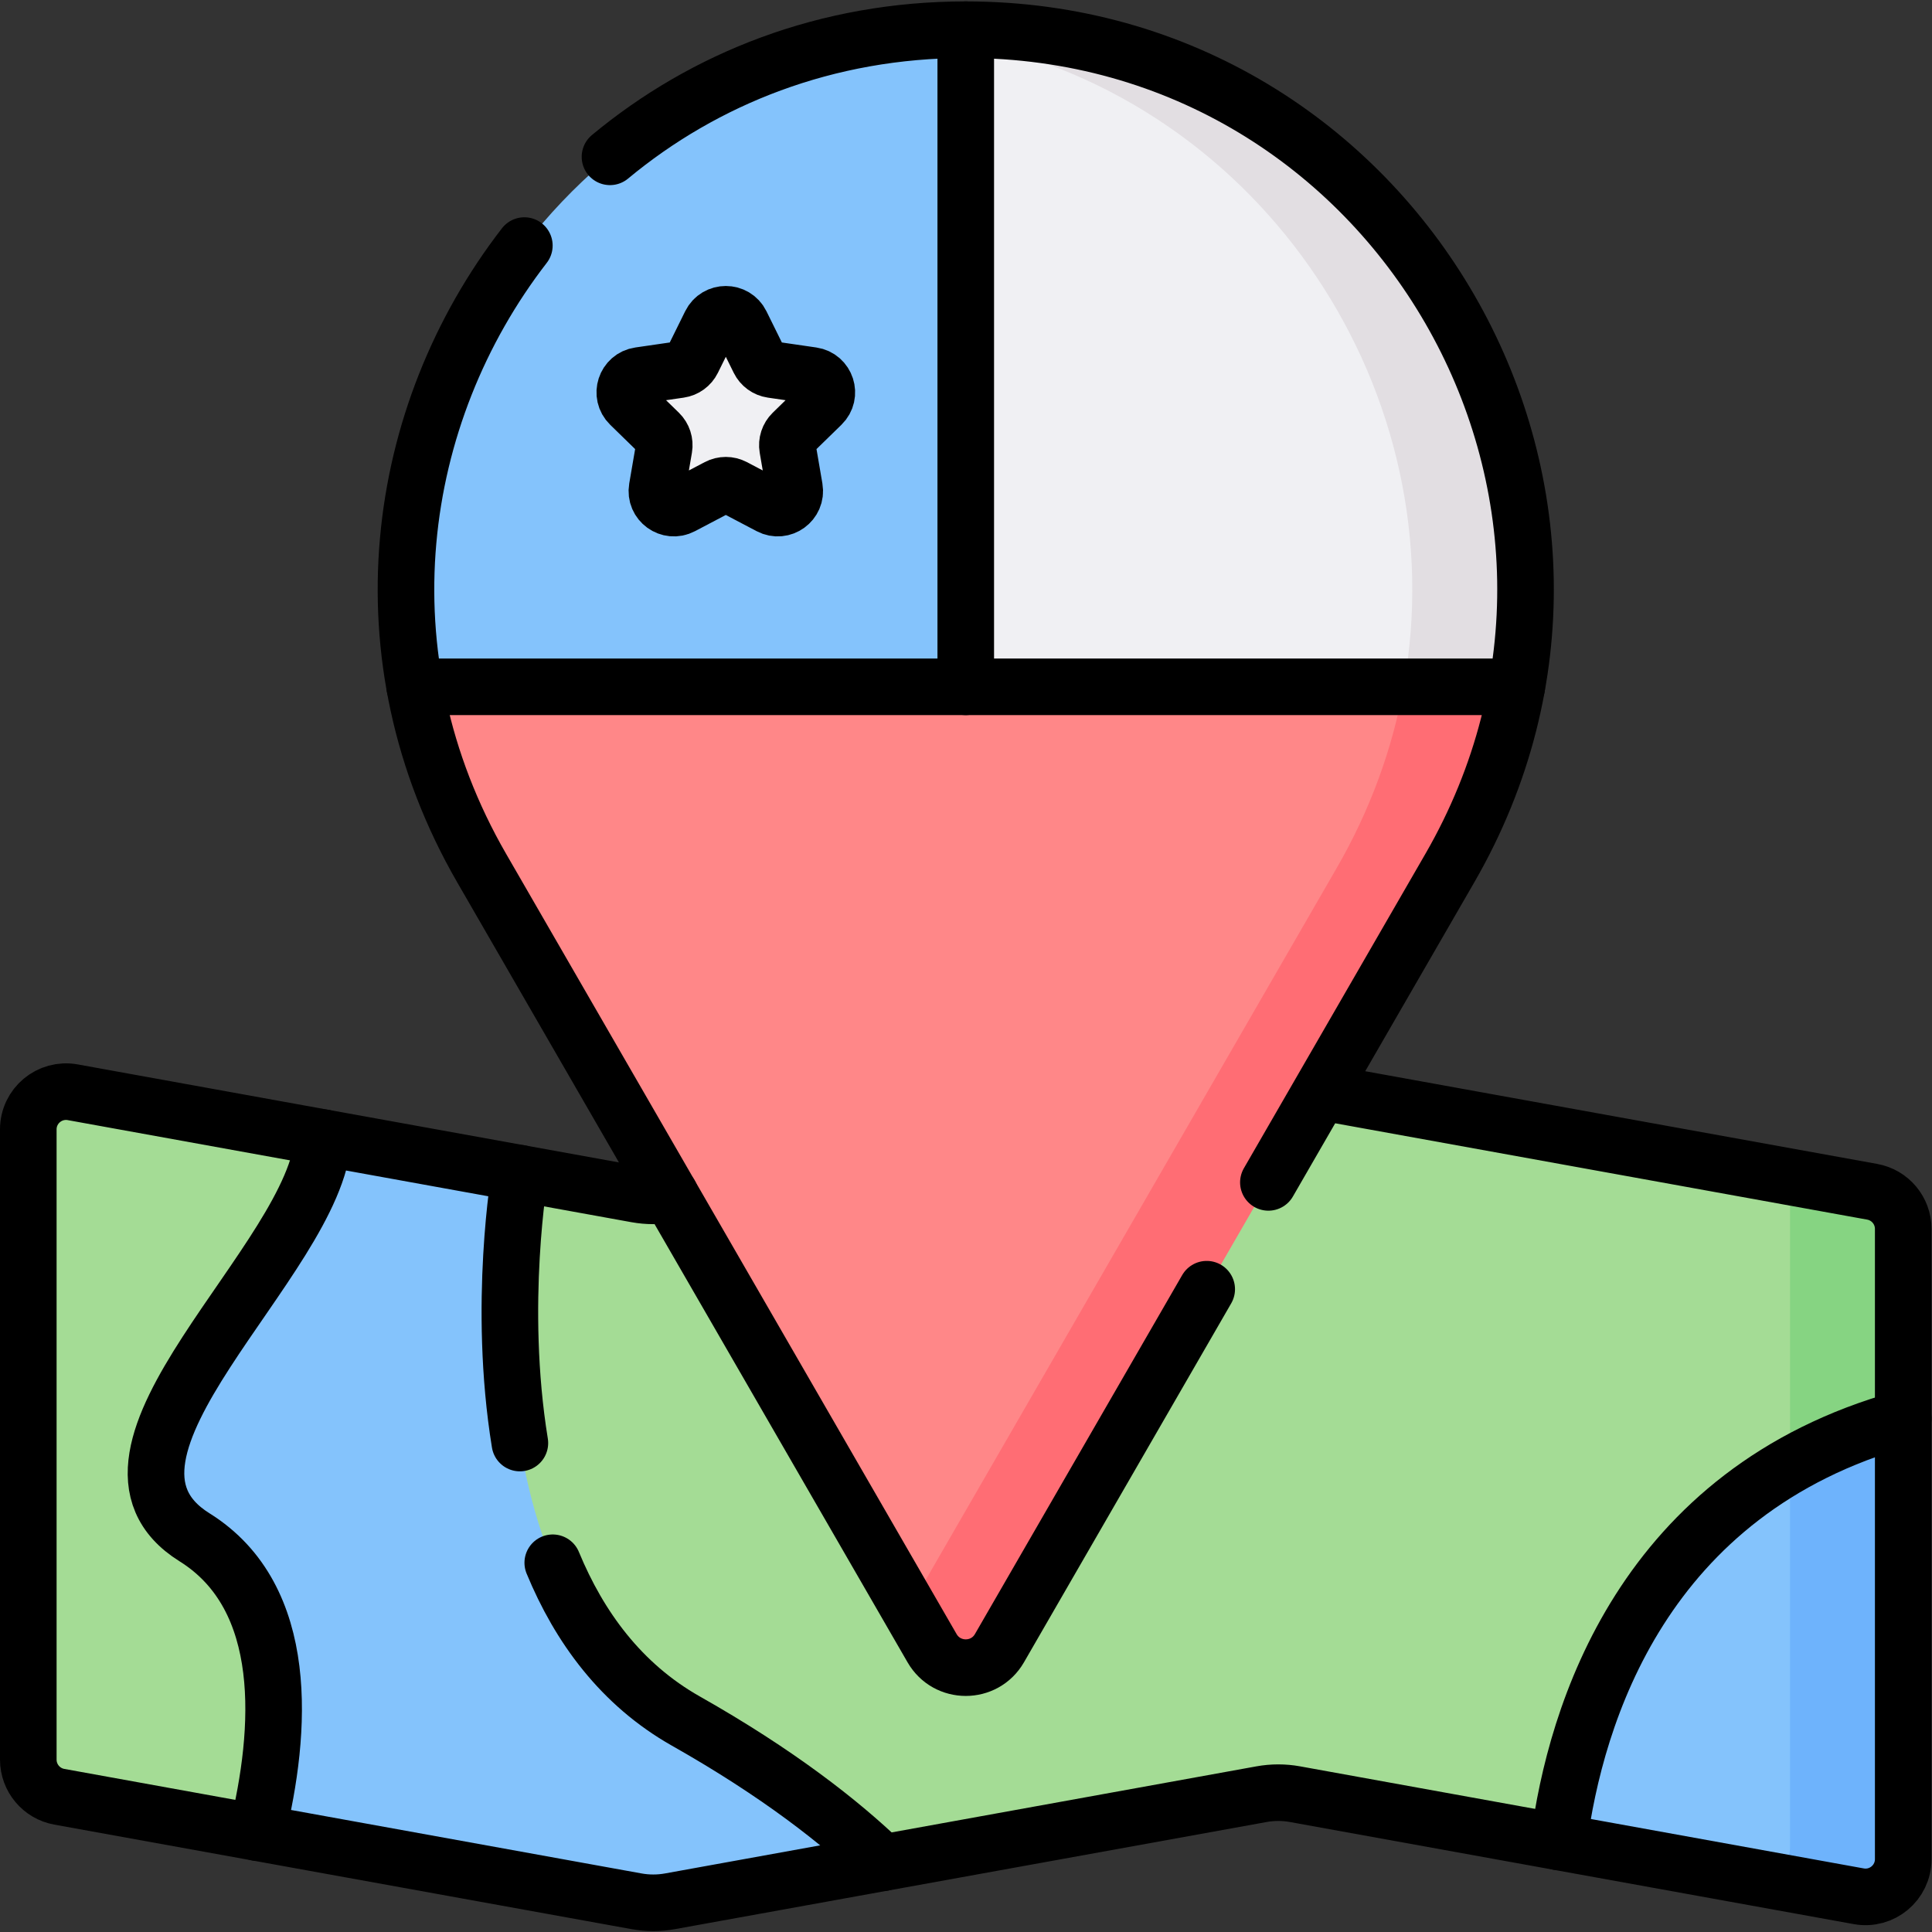
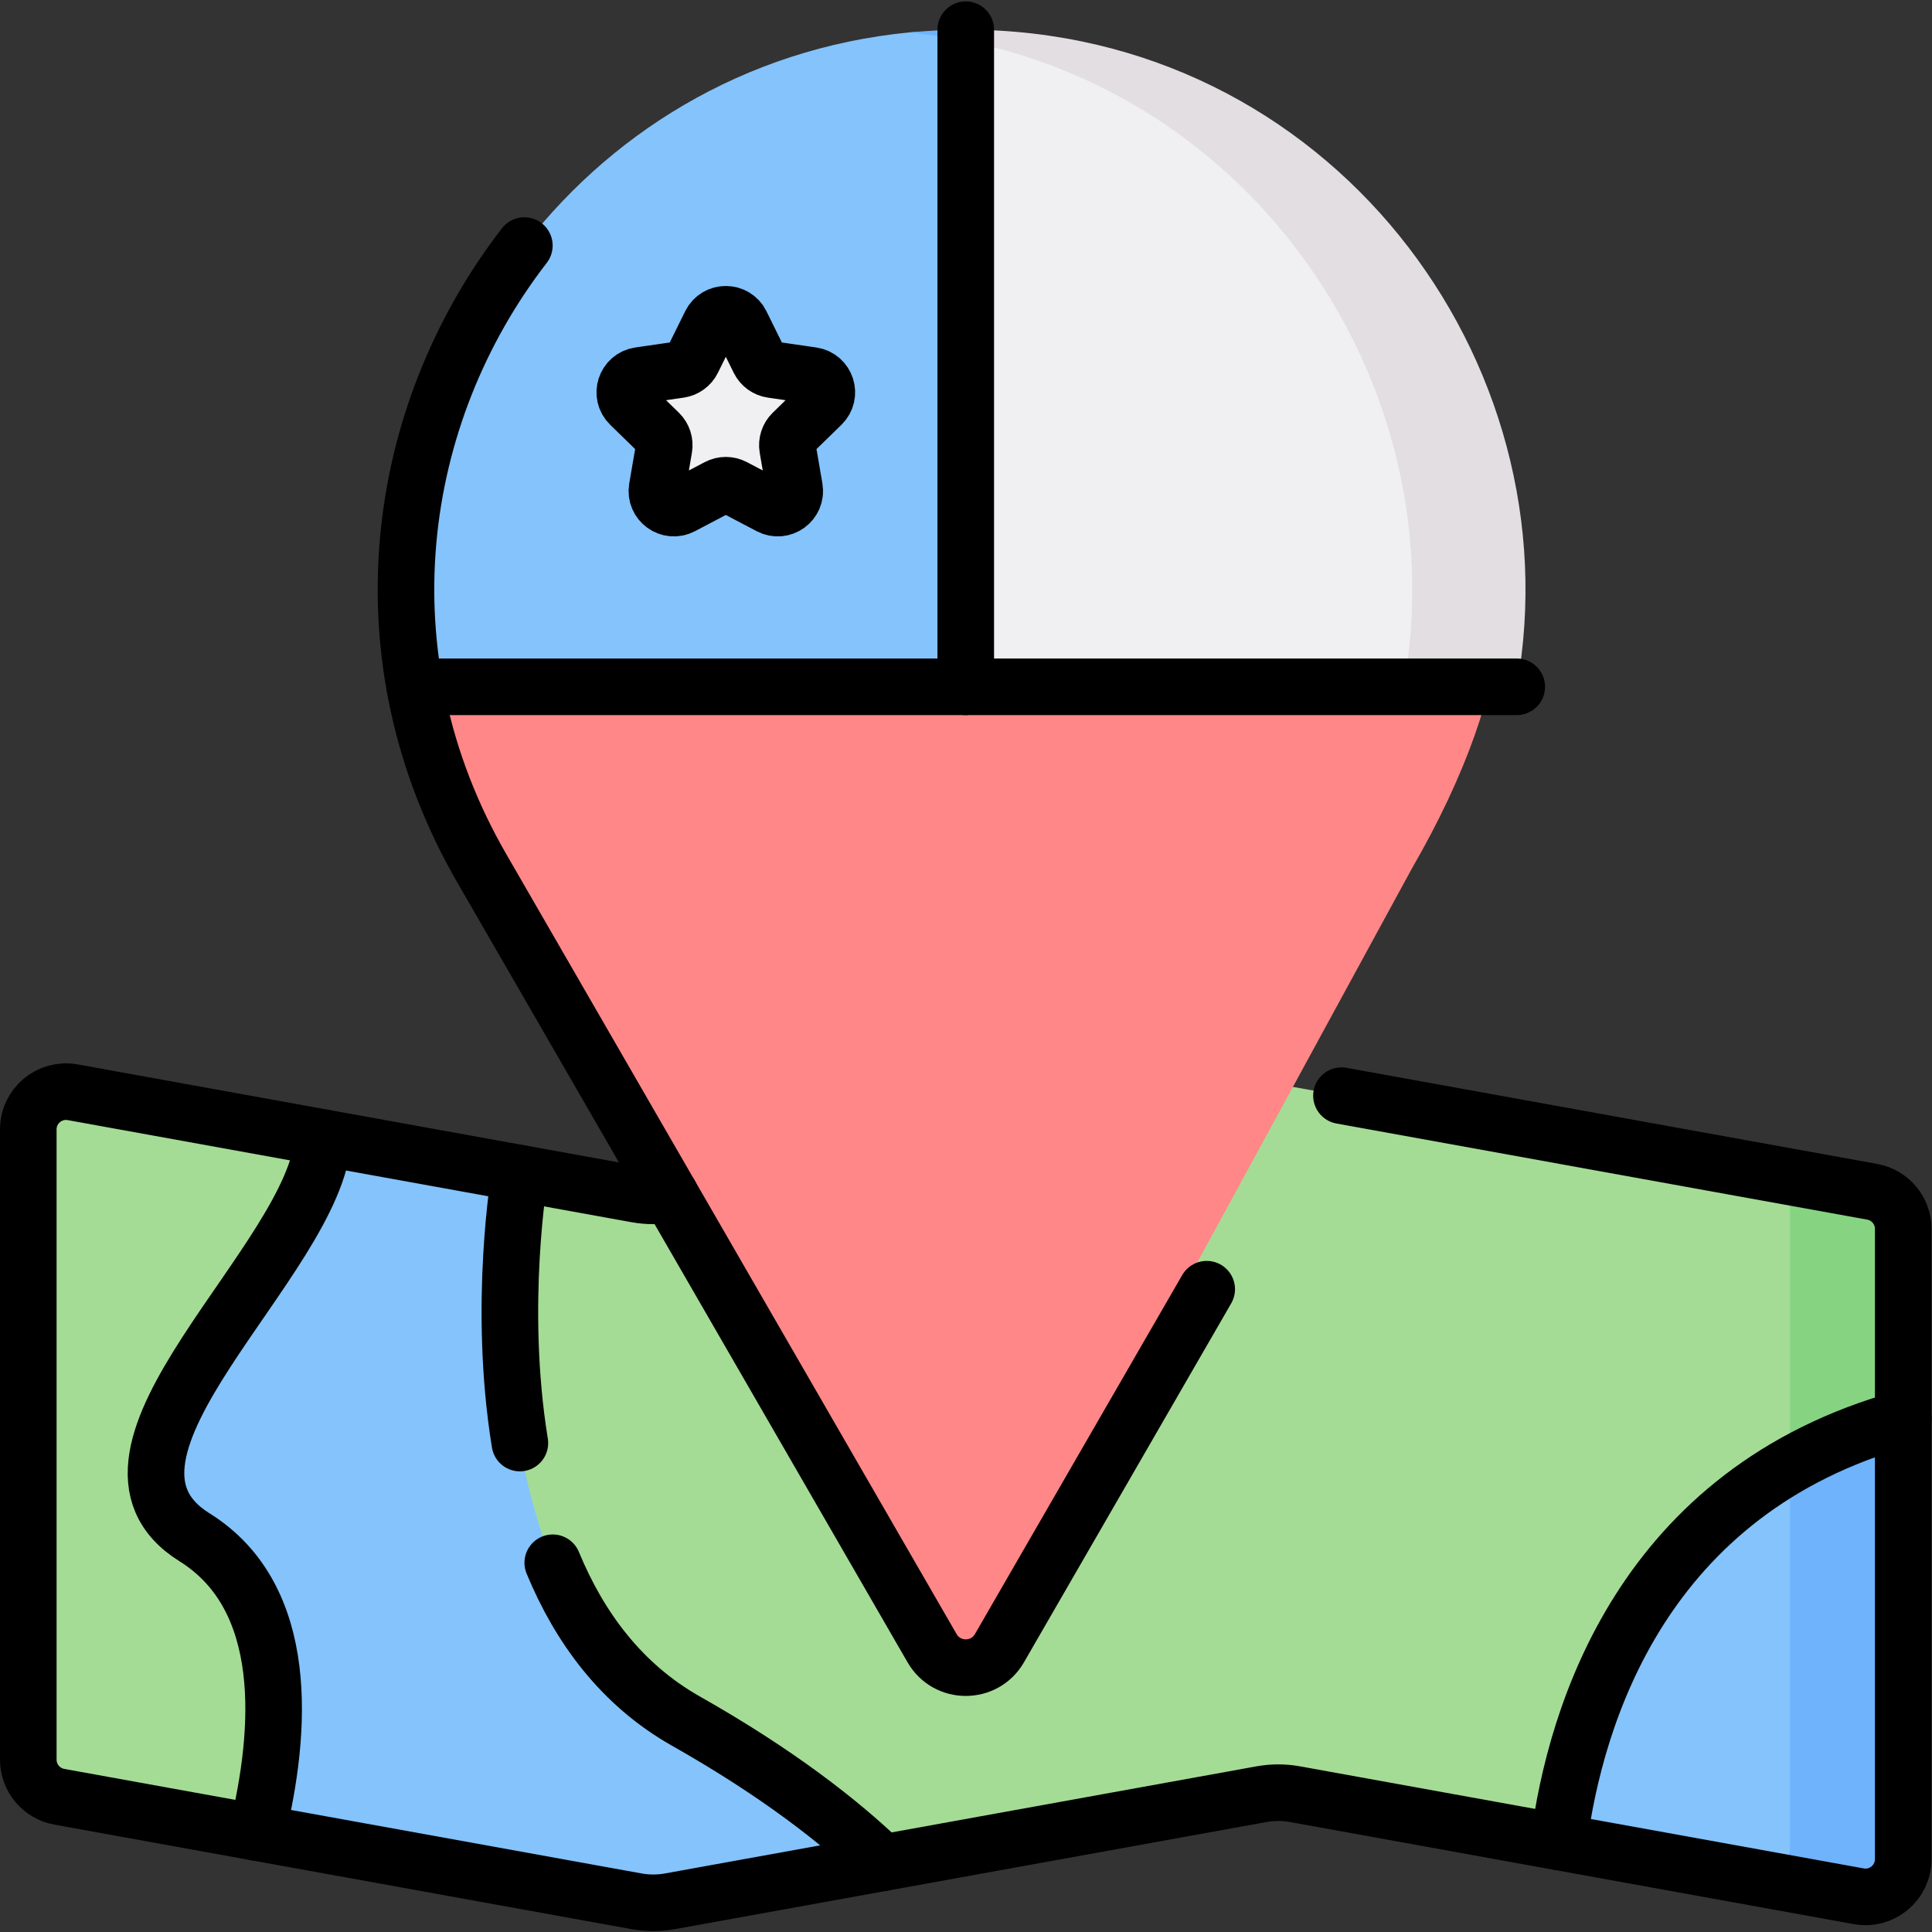
<svg xmlns="http://www.w3.org/2000/svg" version="1.1" id="svg4785" xml:space="preserve" width="682.667" height="682.667" viewBox="0 0 682.667 682.667">
  <rect x="0" y="0" width="682.667" height="682.667" fill="#333333" stroke="none" />
  <defs id="defs4789">
    <clipPath clipPathUnits="userSpaceOnUse" id="clipPath4799">
      <path d="M 0,512 H 512 V 0 H 0 Z" id="path4797" />
    </clipPath>
  </defs>
  <g id="g4791" transform="matrix(1.333,0,0,-1.333,0,682.667)">
    <g id="g4793">
      <g id="g4795" clip-path="url(#clipPath4799)">
        <g id="g4801" transform="translate(25.718,35.849)">
          <path d="m 0,0 42.416,-9.491 100.581,-18.214 c 2.945,-0.533 5.963,-0.533 8.909,0 l 56.338,10.202 100.422,28.185 c 2.946,0.534 5.964,0.534 8.909,0 l 69.884,-22.656 56.012,-10.143 22.529,-3.261 c 6.137,-1.111 11.782,3.604 11.782,9.84 v 165.065 c 0,4.835 -3.46,8.978 -8.218,9.84 l -22.945,5.336 -129.044,13.369 c -2.945,0.533 -5.963,0.533 -8.909,0 l -156.76,-28.386 c -2.946,-0.534 -5.964,-0.534 -8.909,0 l -30.87,15.589 -52.155,9.445 -56.408,2.025 c -6.136,1.111 -11.782,-3.603 -11.782,-9.84 V 9.841 C -8.218,5.005 -4.758,0.862 0,0" style="fill:#84c3fc;fill-opacity:1;fill-rule:nonzero;stroke:none" id="path4803" />
        </g>
        <g id="g4805" transform="translate(496.282,196.216)">
          <path d="m 0,0 -23.944,4.336 c 1.357,-1.75 2.162,-3.937 2.162,-6.289 V -173.5 c 0,-3.921 -2.18,-7.249 -5.312,-8.983 l 23.53,-4.262 c 6.136,-1.111 11.782,3.603 11.782,9.84 V -9.84 C 8.218,-5.005 4.758,-0.862 0,0" style="fill:#6eb3fc;fill-opacity:1;fill-rule:nonzero;stroke:none" id="path4807" />
        </g>
        <g id="g4809" transform="translate(495.282,195.216)">
          <path d="m 0,0 -22.945,5.336 -129.044,23.369 c -2.946,0.533 -5.963,0.533 -8.909,0 L -317.658,0.318 c -2.946,-0.533 -5.964,-0.533 -8.909,0 l -30.87,5.59 c 0,0 -18.989,-109.604 43.966,-145.213 24.333,-13.763 40.934,-26.776 52.151,-37.565 l 100.422,18.184 c 2.946,0.535 5.963,0.535 8.909,0 l 69.884,-12.655 c 3.699,28.119 16.71,74.223 61.319,99.821 8.734,5.013 17.68,10.239 29.004,13.39 V -9.84 C 8.218,-5.005 4.758,-0.862 0,0" style="fill:#a4dc95;fill-opacity:1;fill-rule:nonzero;stroke:none" id="path4811" />
        </g>
        <g id="g4813" transform="translate(474.5,194.263)">
          <path d="m 0,0 v -70.574 c 8.735,5.013 18.674,9.246 30,12.397 v 50.29 c 0,4.835 -3.46,8.978 -8.218,9.84 L -2.162,6.289 C -0.805,4.539 0,2.353 0,0" style="fill:#86d482;fill-opacity:1;fill-rule:nonzero;stroke:none" id="path4815" />
        </g>
        <g id="g4817" transform="translate(19.282,222.594)">
          <path d="m 0,0 c -6.137,1.111 -11.782,-3.604 -11.782,-9.84 v -167.064 c 0,-4.836 3.46,-8.979 8.218,-9.84 l 52.416,-9.492 c 6.565,26.845 9.057,62.283 -16.576,78.272 -35.334,22.041 32.245,73.411 34.131,105.939 z" style="fill:#a4dc95;fill-opacity:1;fill-rule:nonzero;stroke:none" id="path4819" />
        </g>
        <g id="g4821" transform="translate(127.686,282.01)">
          <path d="m 0,0 113.314,-196.266 6.071,-4.512 c 3.969,-6.875 13.89,-6.875 17.859,0 L 246.629,0 c 57.028,98.776 7.943,153.236 -106.113,153.236 -96.045,0 -173.962,-18.542 -158.27,-105.175 C -14.812,31.813 -9.006,15.6 0,0" style="fill:#ff8788;fill-opacity:1;fill-rule:nonzero;stroke:none" id="path4823" />
        </g>
        <g id="g4825" transform="translate(372.068,330.068)">
-           <path d="m 0,0 c -2.942,-16.246 -8.749,-32.46 -17.754,-48.059 l -113.314,-196.265 6.07,-10.513 c 3.969,-6.875 13.891,-6.875 17.859,0 L 12.246,-48.059 C 21.252,-32.459 27.058,-16.245 30,0.002 L 15.281,11.879 Z" style="fill:#ff6d74;fill-opacity:1;fill-rule:nonzero;stroke:none" id="path4827" />
-         </g>
+           </g>
        <g id="g4829" transform="translate(372.068,330.072)">
          <path d="M 0,0 C 35.711,80.936 -20.024,171.211 -116.068,171.211 V 0 Z" style="fill:#f0f0f3;fill-opacity:1;fill-rule:nonzero;stroke:none" id="path4831" />
        </g>
        <g id="g4833" transform="translate(256,501.283)">
          <path d="m 0,0 v -171.211 h -146.061 c -14.861,82.049 43.291,164.922 131.079,173.462 4.904,0.477 9.03,-0.266 14.112,-0.266 z" style="fill:#84c3fc;fill-opacity:1;fill-rule:nonzero;stroke:none" id="path4835" />
        </g>
        <g id="g4837" transform="translate(190.297,382.992)">
          <path d="m 0,0 -9.563,-5.027 c -3.308,-1.741 -7.176,1.07 -6.544,4.755 l 1.826,10.648 c 0.252,1.463 -0.234,2.956 -1.297,3.992 l -7.736,7.541 c -2.677,2.61 -1.201,7.156 2.5,7.694 l 10.691,1.553 c 1.469,0.214 2.739,1.137 3.396,2.468 l 4.782,9.689 c 1.654,3.352 6.434,3.352 8.09,0 l 4.781,-9.689 c 0.657,-1.331 1.927,-2.254 3.395,-2.468 l 10.692,-1.553 c 3.7,-0.538 5.177,-5.084 2.5,-7.694 L 19.776,14.368 C 18.714,13.332 18.229,11.839 18.479,10.376 L 20.306,-0.272 C 20.937,-3.957 17.07,-6.768 13.761,-5.027 L 4.198,0 C 2.884,0.69 1.314,0.69 0,0" style="fill:#f0f0f3;fill-opacity:1;fill-rule:nonzero;stroke:none" id="path4839" />
        </g>
        <g id="g4841" transform="translate(256,501.283)">
          <path d="M 0,0 1,0.83 0,2.973 c -5.083,0 -10.076,-0.26 -14.981,-0.737 C -9.884,1.738 -4.889,0.984 0,0" style="fill:#6eb3fc;fill-opacity:1;fill-rule:nonzero;stroke:none" id="path4843" />
        </g>
        <g id="g4845" transform="translate(256,504.256)">
          <path d="m 0,0 v -2.973 c 79.289,-15.954 130.044,-93.942 116.05,-171.211 h 30.011 C 161.752,-87.551 96.044,0 0,0" style="fill:#e2dee2;fill-opacity:1;fill-rule:nonzero;stroke:none" id="path4847" />
        </g>
        <g id="g4849" transform="translate(413.177,23.875)">
          <path d="M 0,0 C 4.424,33.625 22.164,92.967 91.323,112.211" style="fill:none;stroke:#000000;stroke-width:15;stroke-linecap:round;stroke-linejoin:round;stroke-miterlimit:10;stroke-dasharray:none;stroke-opacity:1" id="path4851" />
        </g>
        <g id="g4853" transform="translate(68.134,26.357)">
          <path d="m 0,0 c 6.565,26.846 9.058,62.283 -16.575,78.272 -35.334,22.041 32.245,73.412 34.131,105.939" style="fill:none;stroke:#000000;stroke-width:15;stroke-linecap:round;stroke-linejoin:round;stroke-miterlimit:10;stroke-dasharray:none;stroke-opacity:1" id="path4855" />
        </g>
        <g id="g4857" transform="translate(190.297,382.992)">
          <path d="m 0,0 -9.563,-5.027 c -3.308,-1.741 -7.176,1.07 -6.544,4.755 l 1.826,10.648 c 0.252,1.463 -0.234,2.956 -1.297,3.992 l -7.736,7.541 c -2.677,2.61 -1.201,7.156 2.5,7.694 l 10.691,1.553 c 1.469,0.214 2.739,1.137 3.396,2.468 l 4.782,9.689 c 1.654,3.352 6.434,3.352 8.09,0 l 4.781,-9.689 c 0.657,-1.331 1.927,-2.254 3.395,-2.468 l 10.692,-1.553 c 3.7,-0.538 5.177,-5.084 2.5,-7.694 L 19.776,14.368 C 18.714,13.332 18.229,11.839 18.479,10.376 L 20.306,-0.272 C 20.937,-3.957 17.07,-6.768 13.761,-5.027 L 4.198,0 C 2.884,0.69 1.314,0.69 0,0 Z" style="fill:none;stroke:#000000;stroke-width:15;stroke-linecap:round;stroke-linejoin:round;stroke-miterlimit:10;stroke-dasharray:none;stroke-opacity:1" id="path4859" />
        </g>
        <g id="g4861" transform="translate(109.939,330.072)">
          <path d="M 0,0 H 292.121" style="fill:none;stroke:#000000;stroke-width:15;stroke-linecap:round;stroke-linejoin:round;stroke-miterlimit:10;stroke-dasharray:none;stroke-opacity:1" id="path4863" />
        </g>
        <g id="g4865" transform="translate(256,504.256)">
          <path d="M 0,0 V -174.184" style="fill:none;stroke:#000000;stroke-width:15;stroke-linecap:round;stroke-linejoin:round;stroke-miterlimit:10;stroke-dasharray:none;stroke-opacity:1" id="path4867" />
        </g>
        <g id="g4869" transform="translate(336.218,198.704)">
-           <path d="m 0,0 48.097,83.306 c 57.028,98.776 -14.258,222.246 -128.315,222.246 -36.867,0 -69.264,-12.9 -94.305,-33.697" style="fill:none;stroke:#000000;stroke-width:15;stroke-linecap:round;stroke-linejoin:round;stroke-miterlimit:10;stroke-dasharray:none;stroke-opacity:1" id="path4871" />
-         </g>
+           </g>
        <g id="g4873" transform="translate(138.994,447.033)">
          <path d="m 0,0 c -34.7,-44.885 -43.69,-108.936 -11.309,-165.023 l 119.385,-206.779 c 3.969,-6.875 13.891,-6.875 17.86,0 l 54.941,95.16" style="fill:none;stroke:#000000;stroke-width:15;stroke-linecap:round;stroke-linejoin:round;stroke-miterlimit:10;stroke-dasharray:none;stroke-opacity:1" id="path4875" />
        </g>
        <g id="g4877" transform="translate(146.523,97.875)">
          <path d="M 0,0 C 7.026,-17.012 18.104,-32.245 35.289,-41.964 59.622,-55.728 76.223,-68.74 87.439,-79.529" style="fill:none;stroke:#000000;stroke-width:15;stroke-linecap:round;stroke-linejoin:round;stroke-miterlimit:10;stroke-dasharray:none;stroke-opacity:1" id="path4879" />
        </g>
        <g id="g4881" transform="translate(137.845,201.124)">
          <path d="M 0,0 V 0 C 0,0 -6.024,-34.774 -0.036,-71.513" style="fill:none;stroke:#000000;stroke-width:15;stroke-linecap:round;stroke-linejoin:round;stroke-miterlimit:10;stroke-dasharray:none;stroke-opacity:1" id="path4883" />
        </g>
        <g id="g4885" transform="translate(177.624,195.534)">
          <path d="m 0,0 c -2.946,-0.533 -5.964,-0.533 -8.909,0 l -149.433,27.06 c -6.137,1.111 -11.782,-3.604 -11.782,-9.84 v -167.065 c 0,-4.836 3.46,-8.978 8.218,-9.841 l 152.997,-27.705 c 2.945,-0.533 5.963,-0.533 8.909,0 l 156.76,28.387 c 2.946,0.534 5.964,0.534 8.909,0 l 149.425,-27.059 c 6.136,-1.112 11.782,3.603 11.782,9.839 V -9.158 c 0,4.835 -3.46,8.977 -8.218,9.84 L 177.967,26.159" style="fill:none;stroke:#000000;stroke-width:15;stroke-linecap:round;stroke-linejoin:round;stroke-miterlimit:10;stroke-dasharray:none;stroke-opacity:1" id="path4887" />
        </g>
      </g>
    </g>
  </g>
</svg>